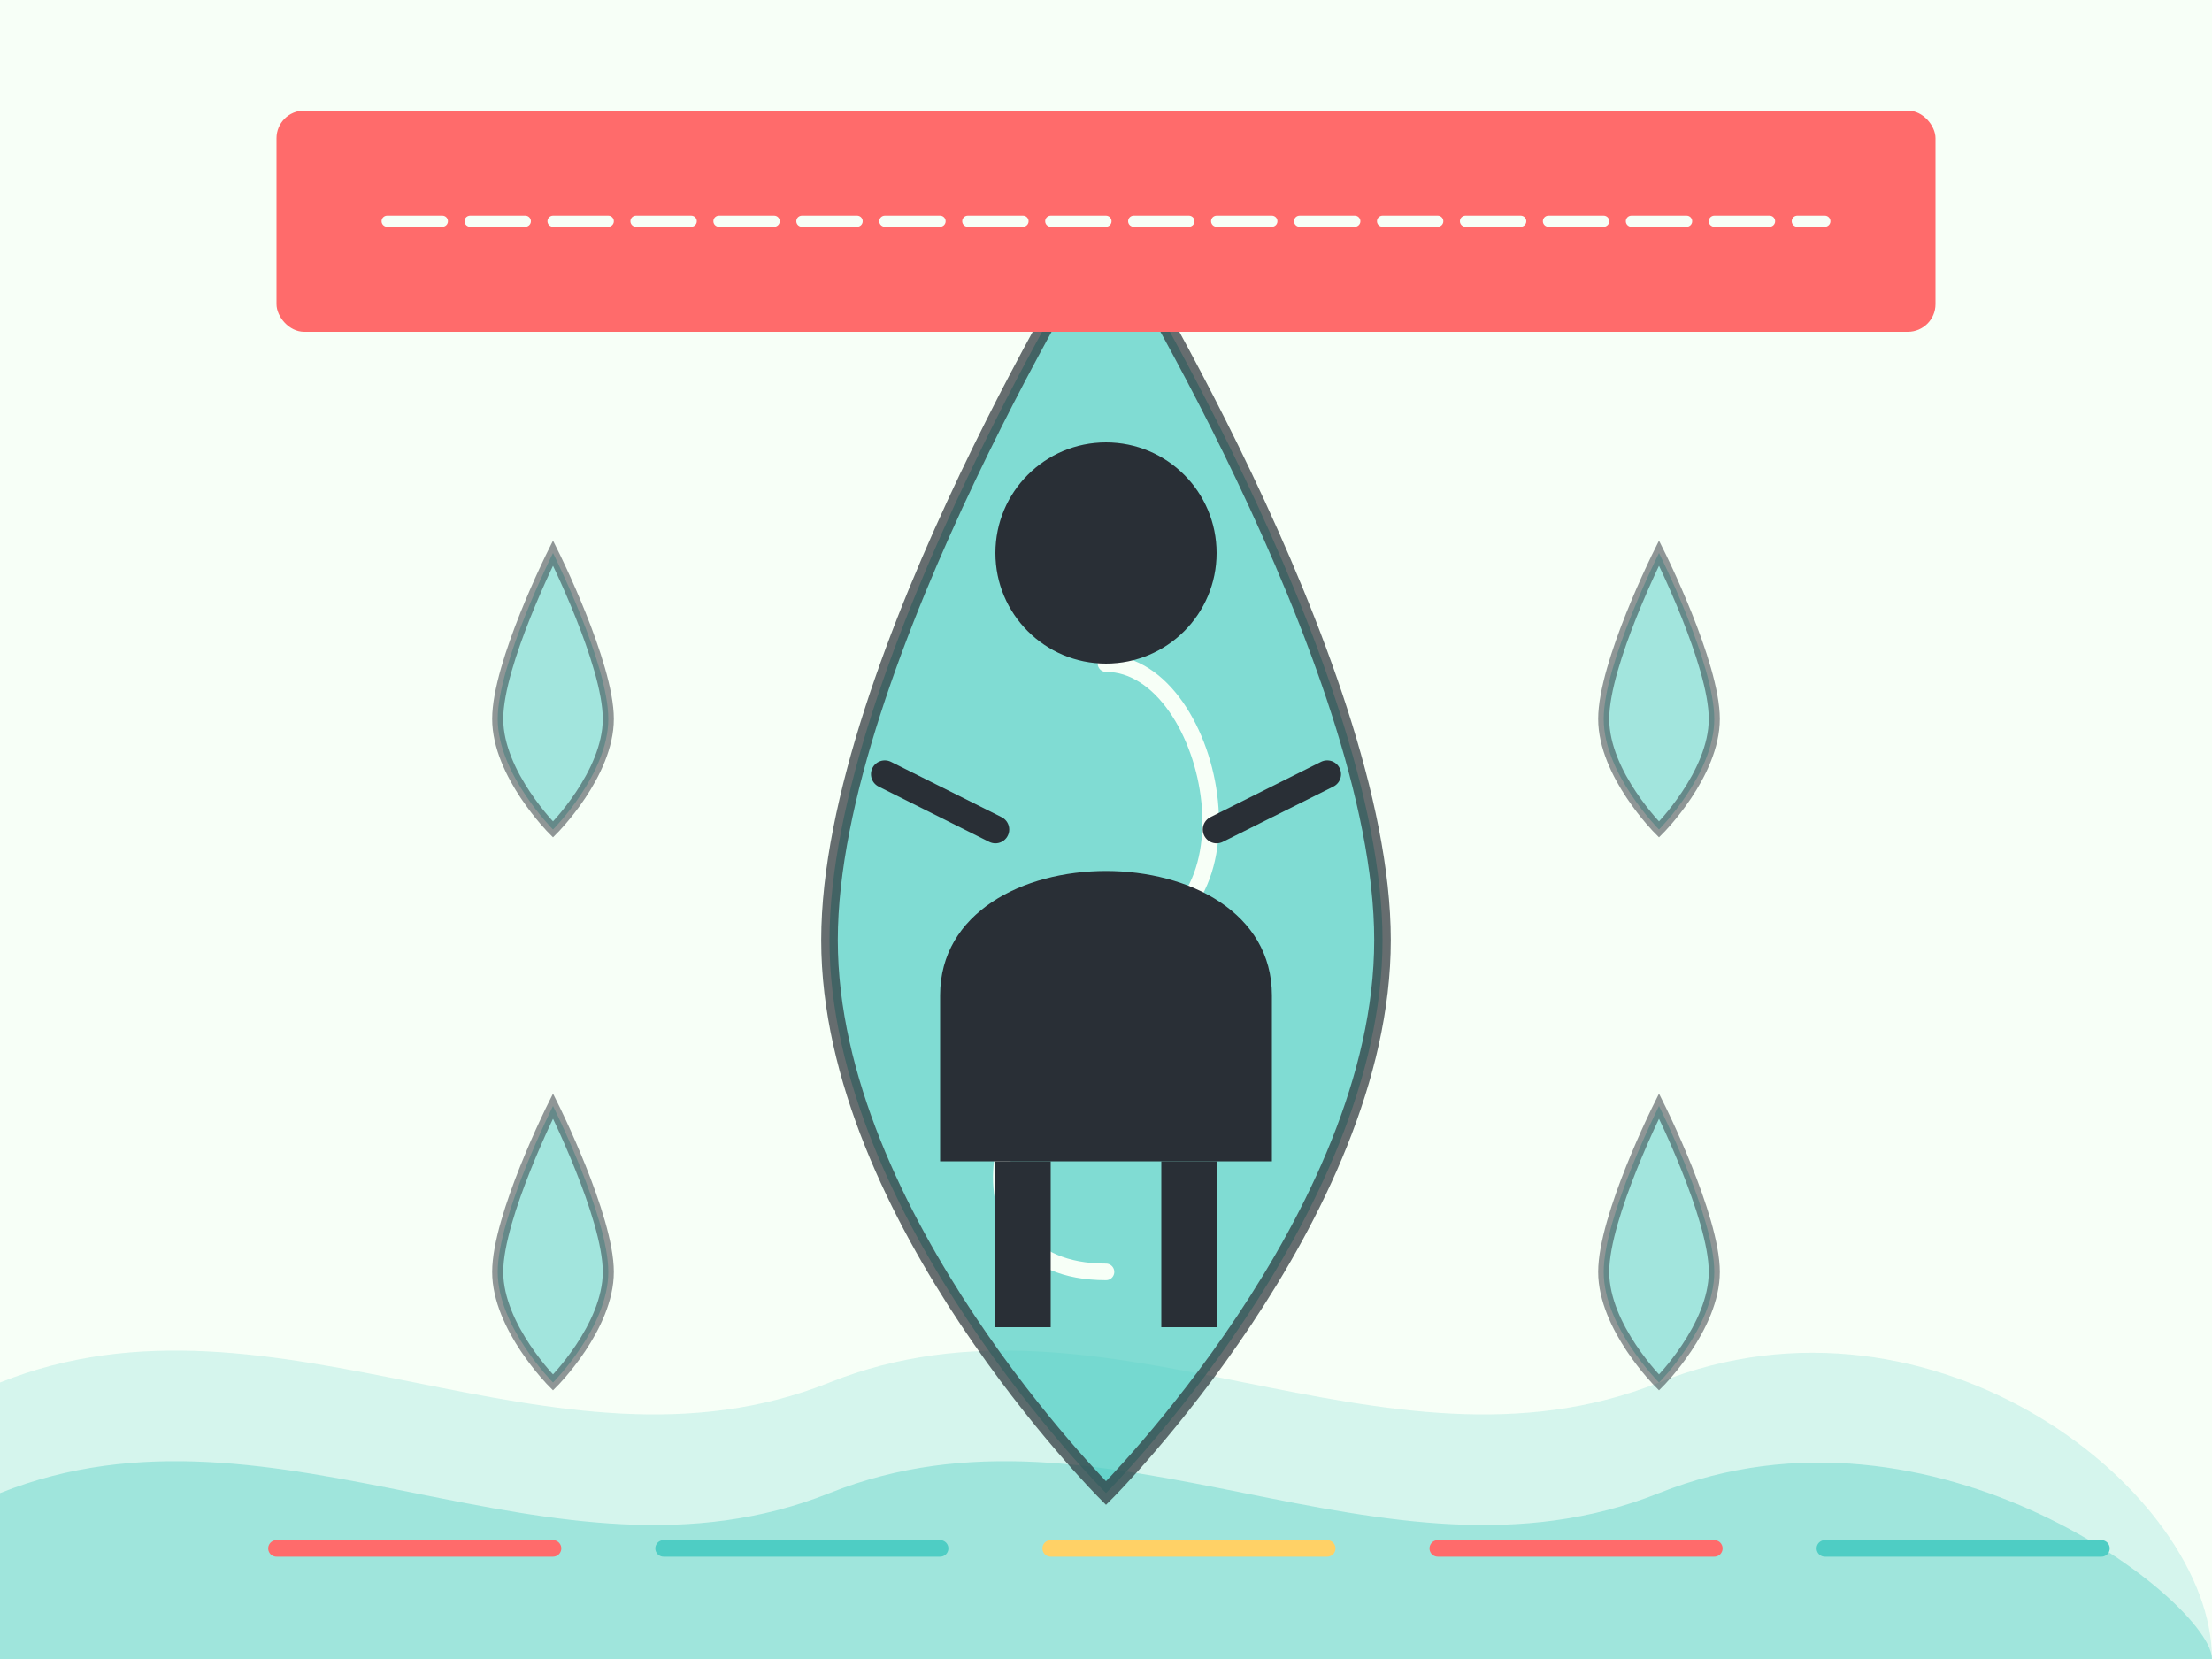
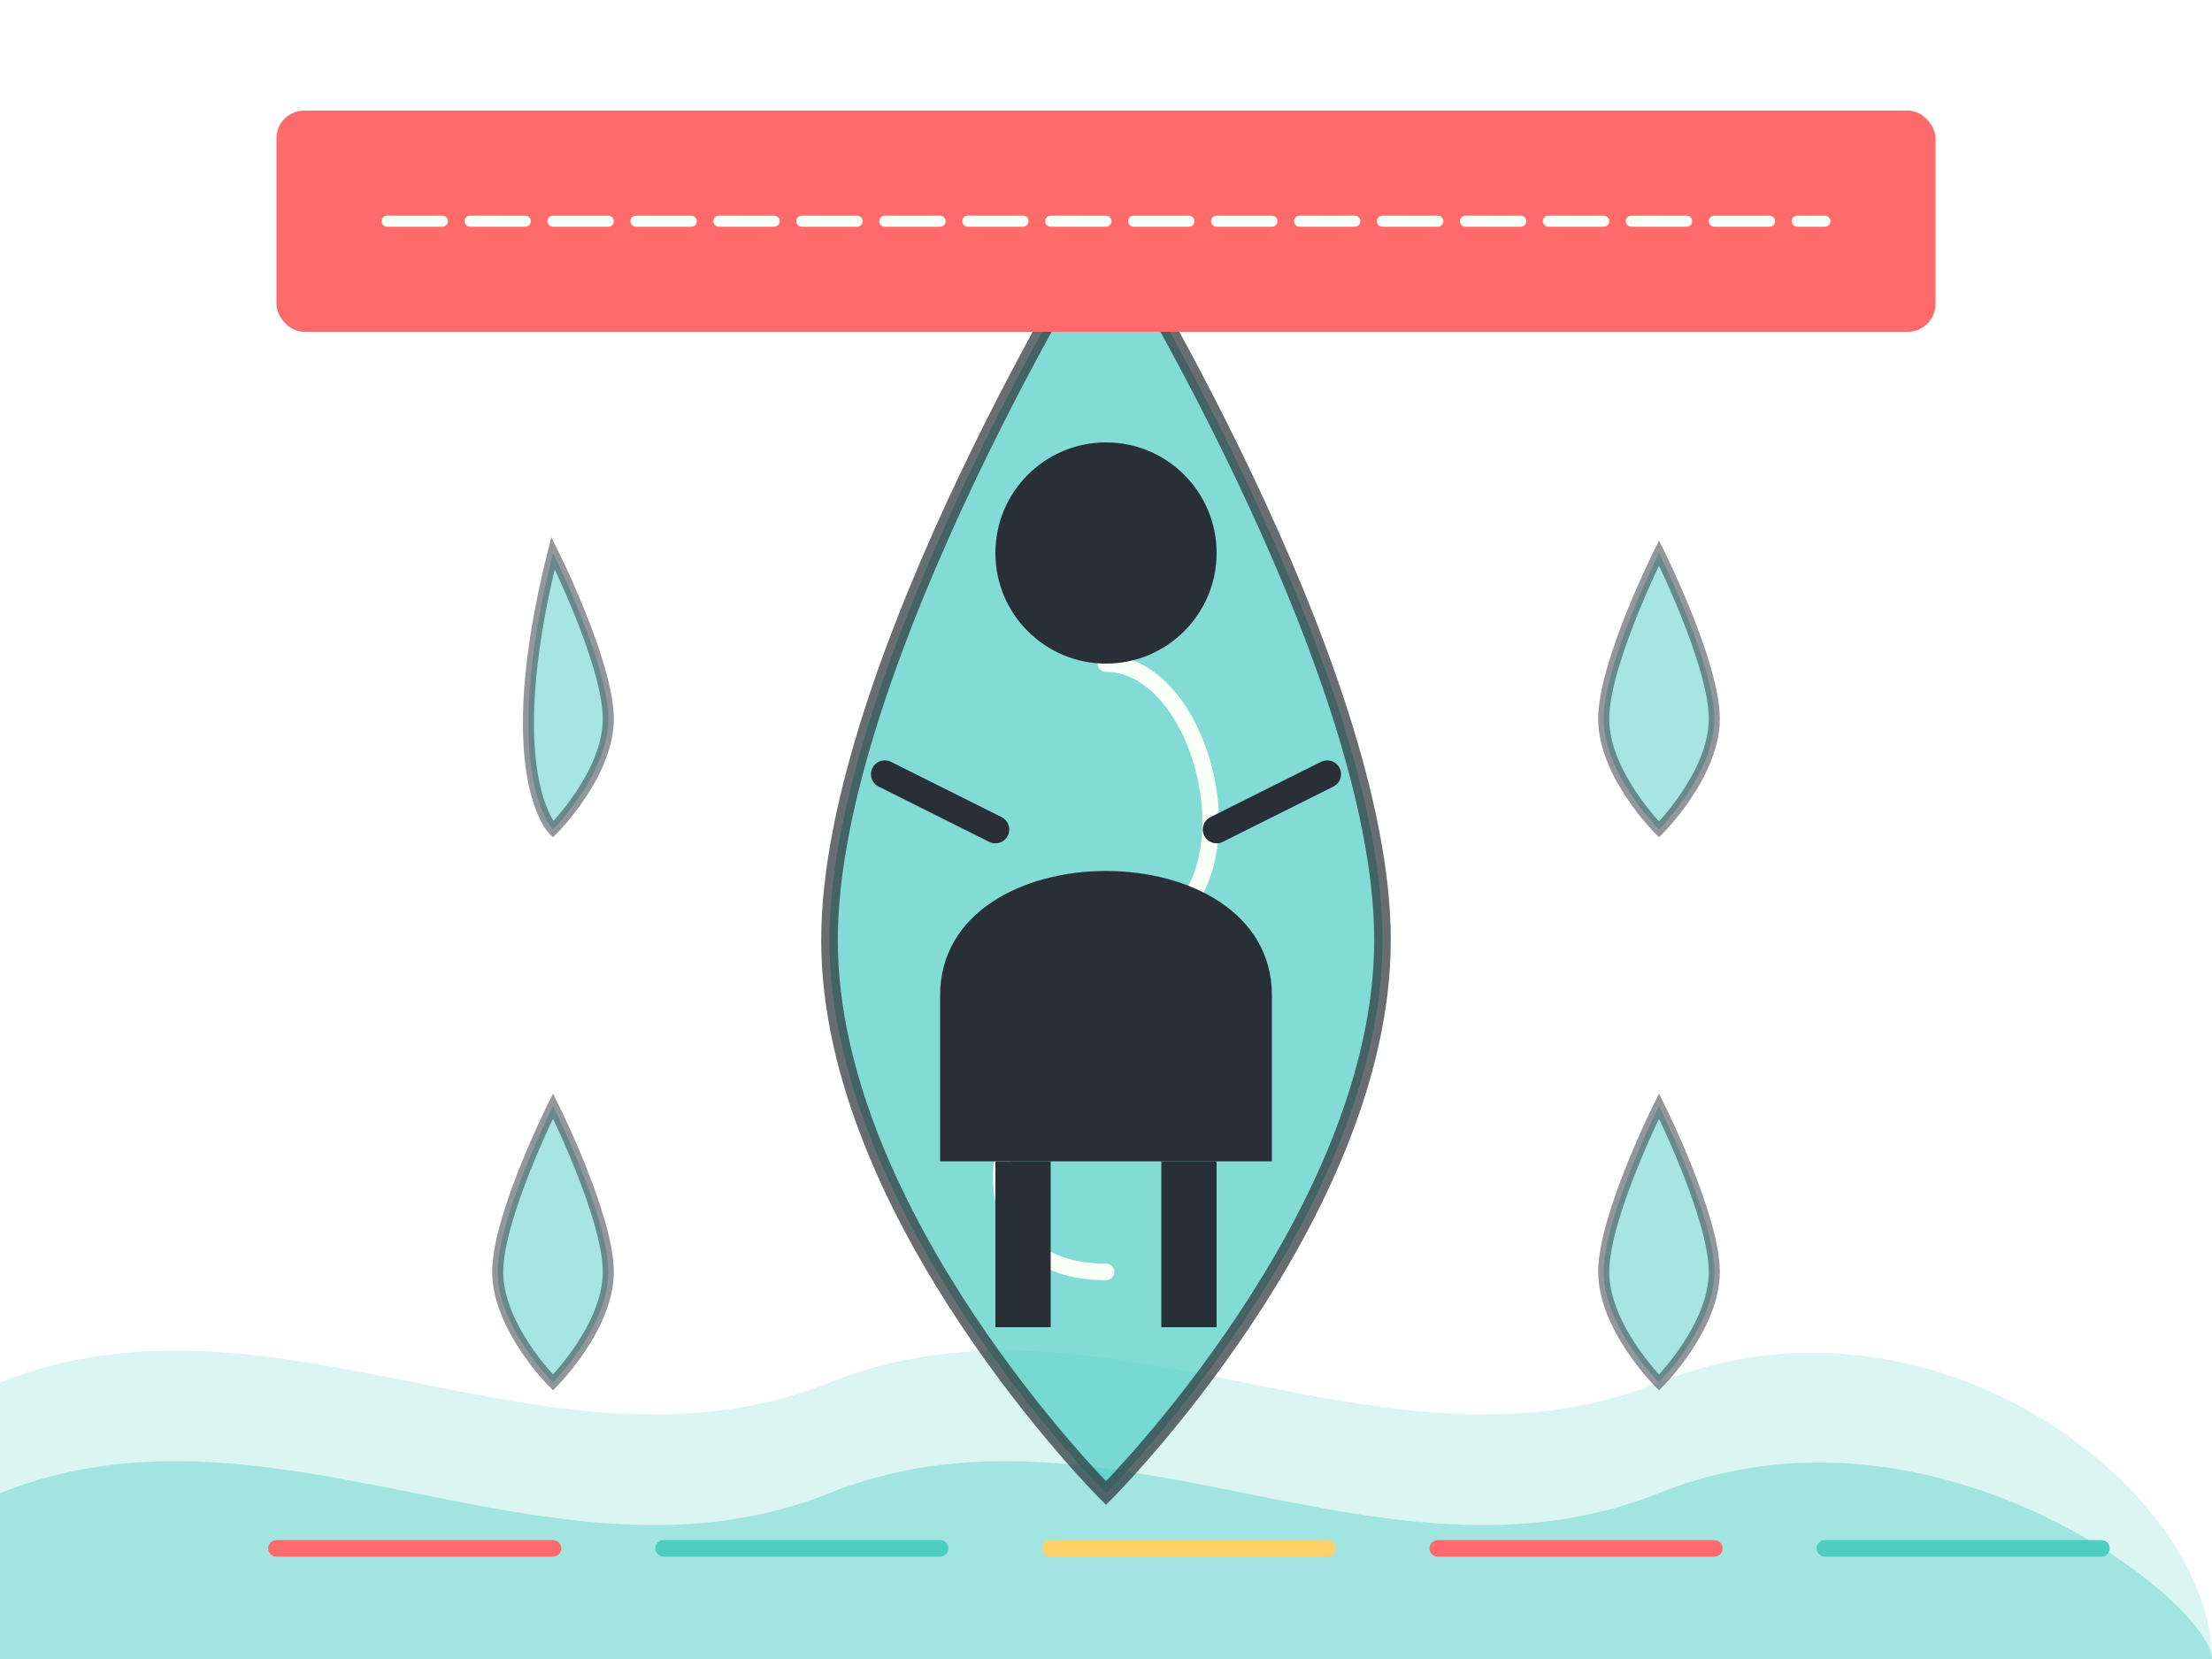
<svg xmlns="http://www.w3.org/2000/svg" width="400" height="300" viewBox="0 0 400 300" fill="none">
-   <rect width="400" height="300" fill="#F7FFF7" />
  <path d="M0 250C50 230 100 270 150 250C200 230 250 270 300 250C350 230 400 270 400 300H0V250Z" fill="#4ECDC4" opacity="0.2" />
  <path d="M0 270C50 250 100 290 150 270C200 250 250 290 300 270C350 250 400 290 400 300H0V270Z" fill="#4ECDC4" opacity="0.4" />
  <path d="M200 40C200 40 150 120 150 170C150 220 200 270 200 270C200 270 250 220 250 170C250 120 200 40 200 40Z" fill="#4ECDC4" opacity="0.7" stroke="#292F36" stroke-width="3" />
  <path d="M200 120C220 120 230 170 200 170" stroke="#F7FFF7" stroke-width="3" stroke-linecap="round" />
  <path d="M200 190C180 190 170 230 200 230" stroke="#F7FFF7" stroke-width="3" stroke-linecap="round" />
  <circle cx="200" cy="100" r="20" fill="#292F36" />
  <path d="M170 180C170 150 230 150 230 180V210H170V180Z" fill="#292F36" />
  <rect x="180" y="210" width="10" height="30" fill="#292F36" />
  <rect x="210" y="210" width="10" height="30" fill="#292F36" />
  <path d="M160 140L180 150" stroke="#292F36" stroke-width="5" stroke-linecap="round" />
  <path d="M240 140L220 150" stroke="#292F36" stroke-width="5" stroke-linecap="round" />
-   <path d="M100 100C100 100 90 120 90 130C90 140 100 150 100 150C100 150 110 140 110 130C110 120 100 100 100 100Z" fill="#4ECDC4" opacity="0.5" stroke="#292F36" stroke-width="2" />
+   <path d="M100 100C90 140 100 150 100 150C100 150 110 140 110 130C110 120 100 100 100 100Z" fill="#4ECDC4" opacity="0.5" stroke="#292F36" stroke-width="2" />
  <path d="M300 100C300 100 290 120 290 130C290 140 300 150 300 150C300 150 310 140 310 130C310 120 300 100 300 100Z" fill="#4ECDC4" opacity="0.5" stroke="#292F36" stroke-width="2" />
  <path d="M100 200C100 200 90 220 90 230C90 240 100 250 100 250C100 250 110 240 110 230C110 220 100 200 100 200Z" fill="#4ECDC4" opacity="0.5" stroke="#292F36" stroke-width="2" />
  <path d="M300 200C300 200 290 220 290 230C290 240 300 250 300 250C300 250 310 240 310 230C310 220 300 200 300 200Z" fill="#4ECDC4" opacity="0.5" stroke="#292F36" stroke-width="2" />
  <rect x="50" y="20" width="300" height="40" rx="5" fill="#FF6B6B" />
  <line x1="70" y1="40" x2="330" y2="40" stroke="#F7FFF7" stroke-width="2" stroke-linecap="round" stroke-dasharray="10 5" />
  <line x1="50" y1="280" x2="100" y2="280" stroke="#FF6B6B" stroke-width="3" stroke-linecap="round" />
  <line x1="120" y1="280" x2="170" y2="280" stroke="#4ECDC4" stroke-width="3" stroke-linecap="round" />
  <line x1="190" y1="280" x2="240" y2="280" stroke="#FFD166" stroke-width="3" stroke-linecap="round" />
  <line x1="260" y1="280" x2="310" y2="280" stroke="#FF6B6B" stroke-width="3" stroke-linecap="round" />
  <line x1="330" y1="280" x2="380" y2="280" stroke="#4ECDC4" stroke-width="3" stroke-linecap="round" />
</svg>